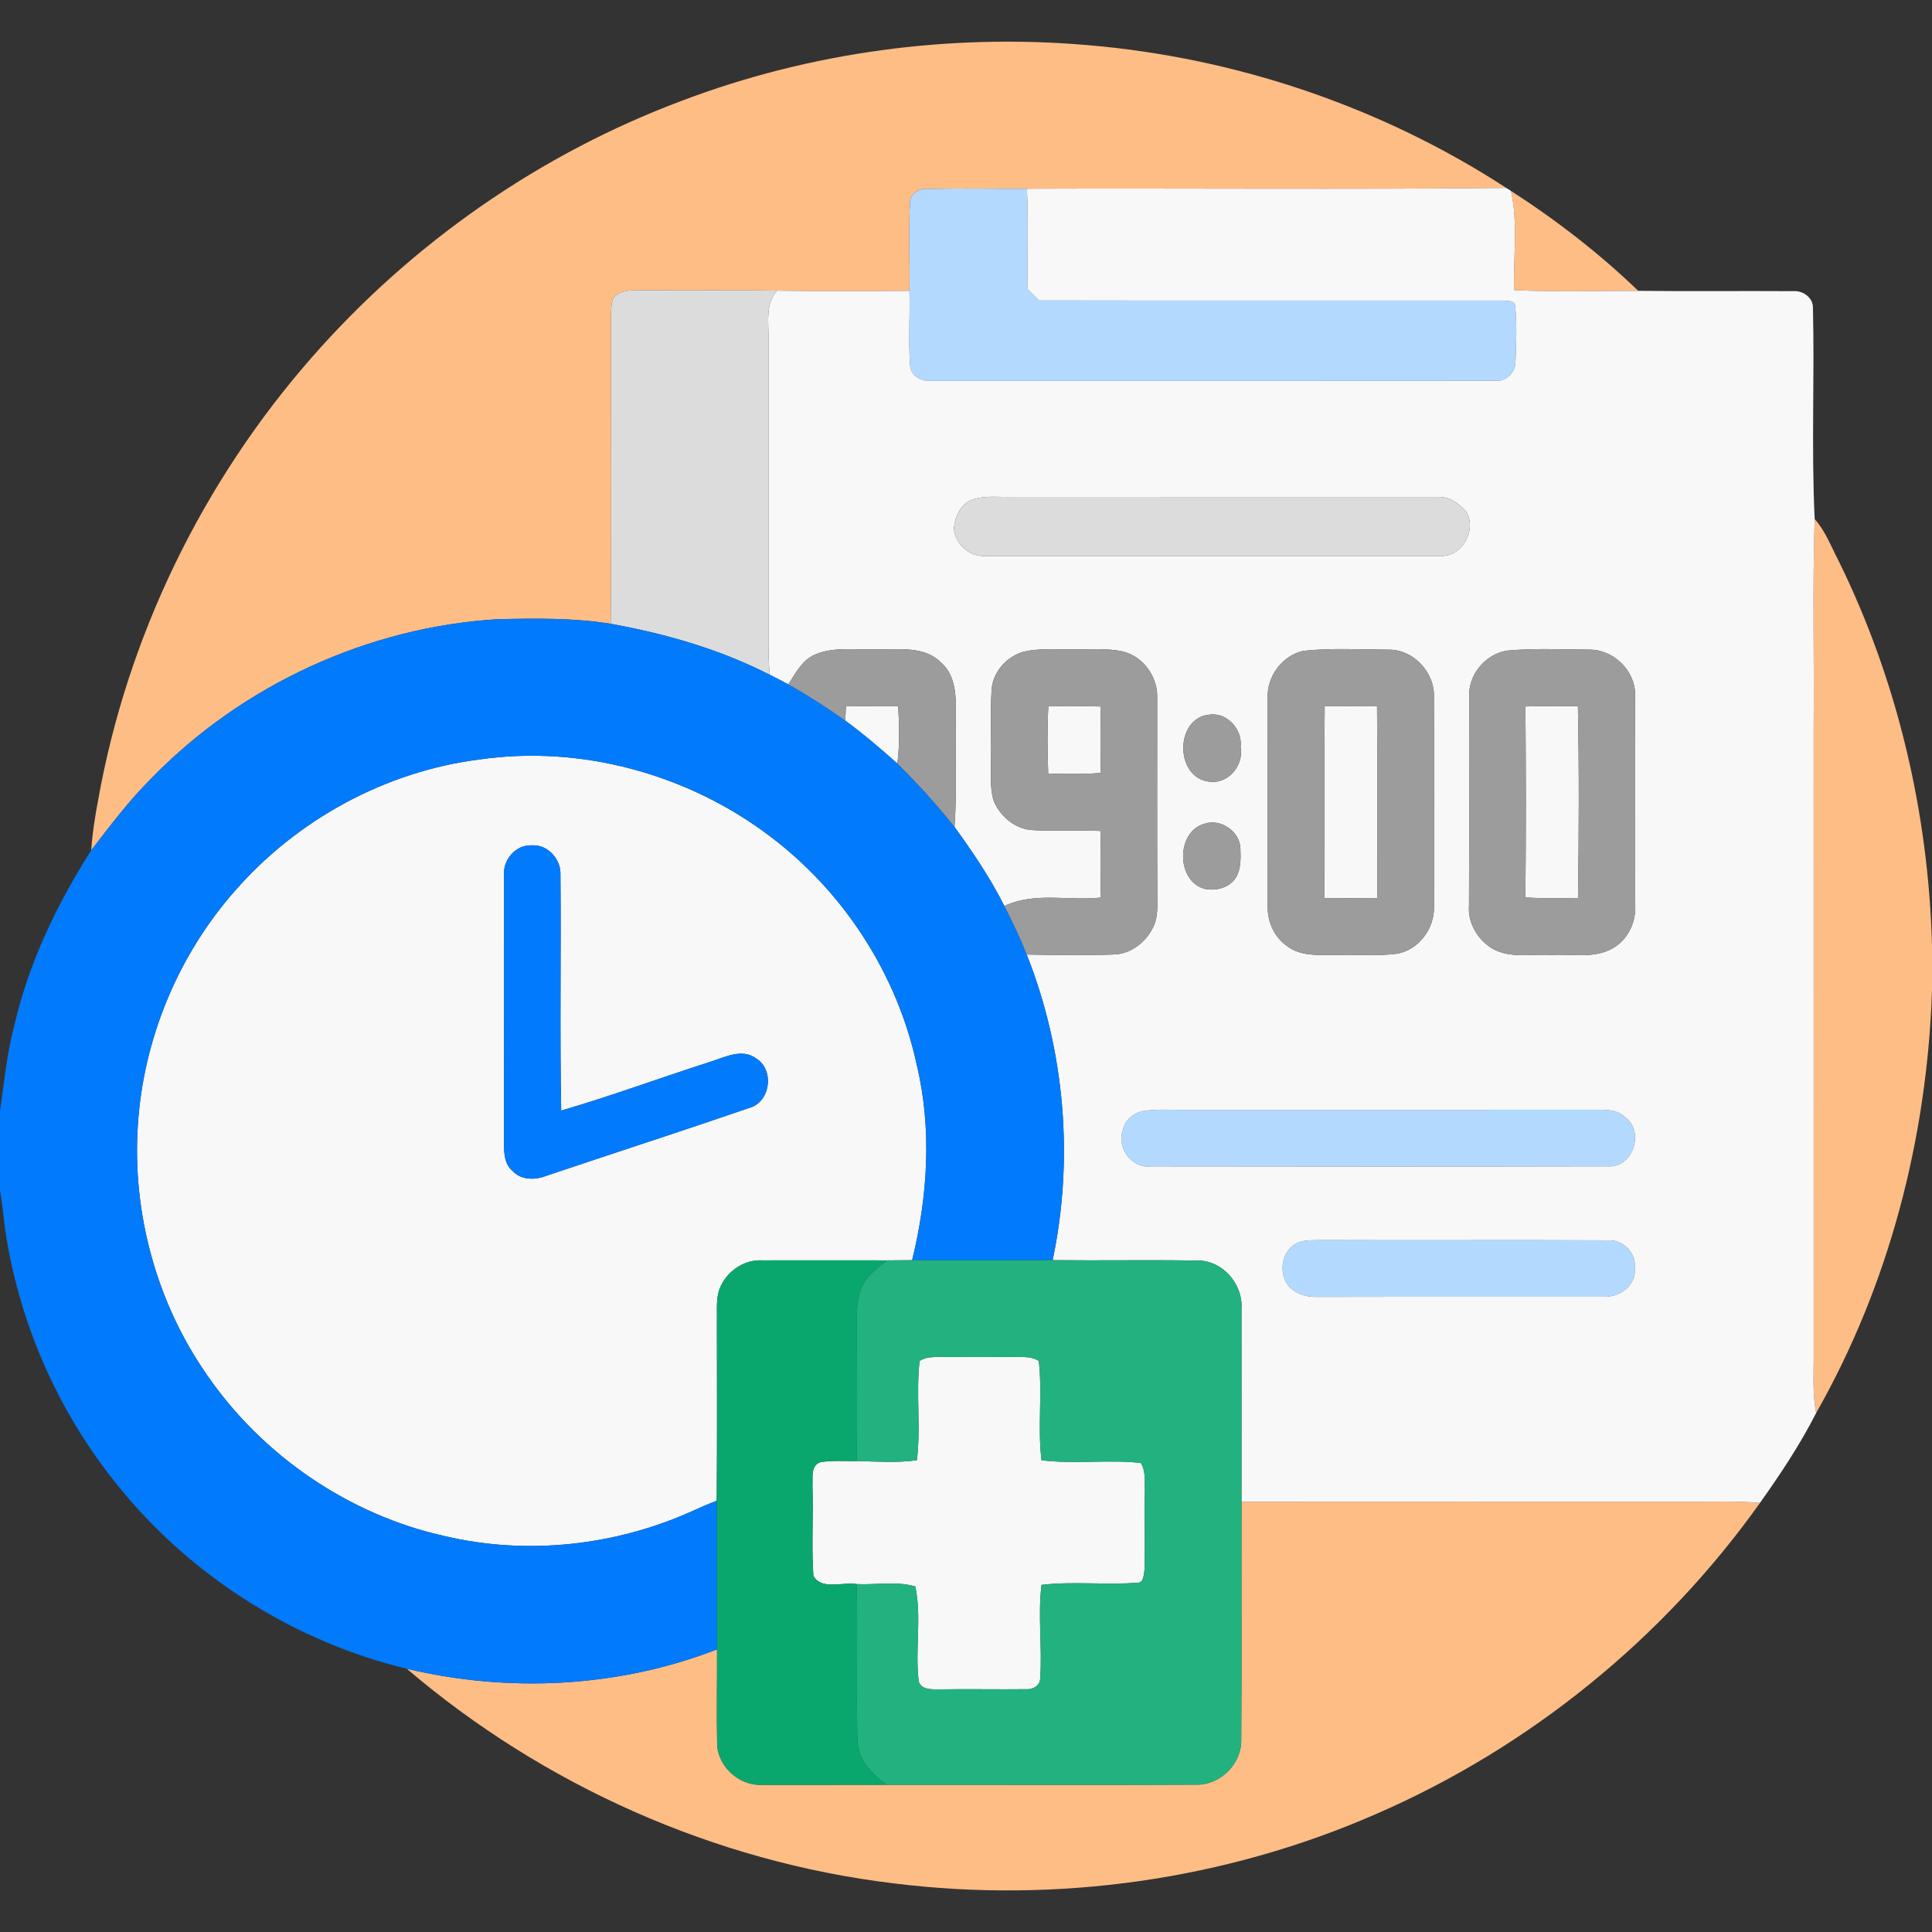
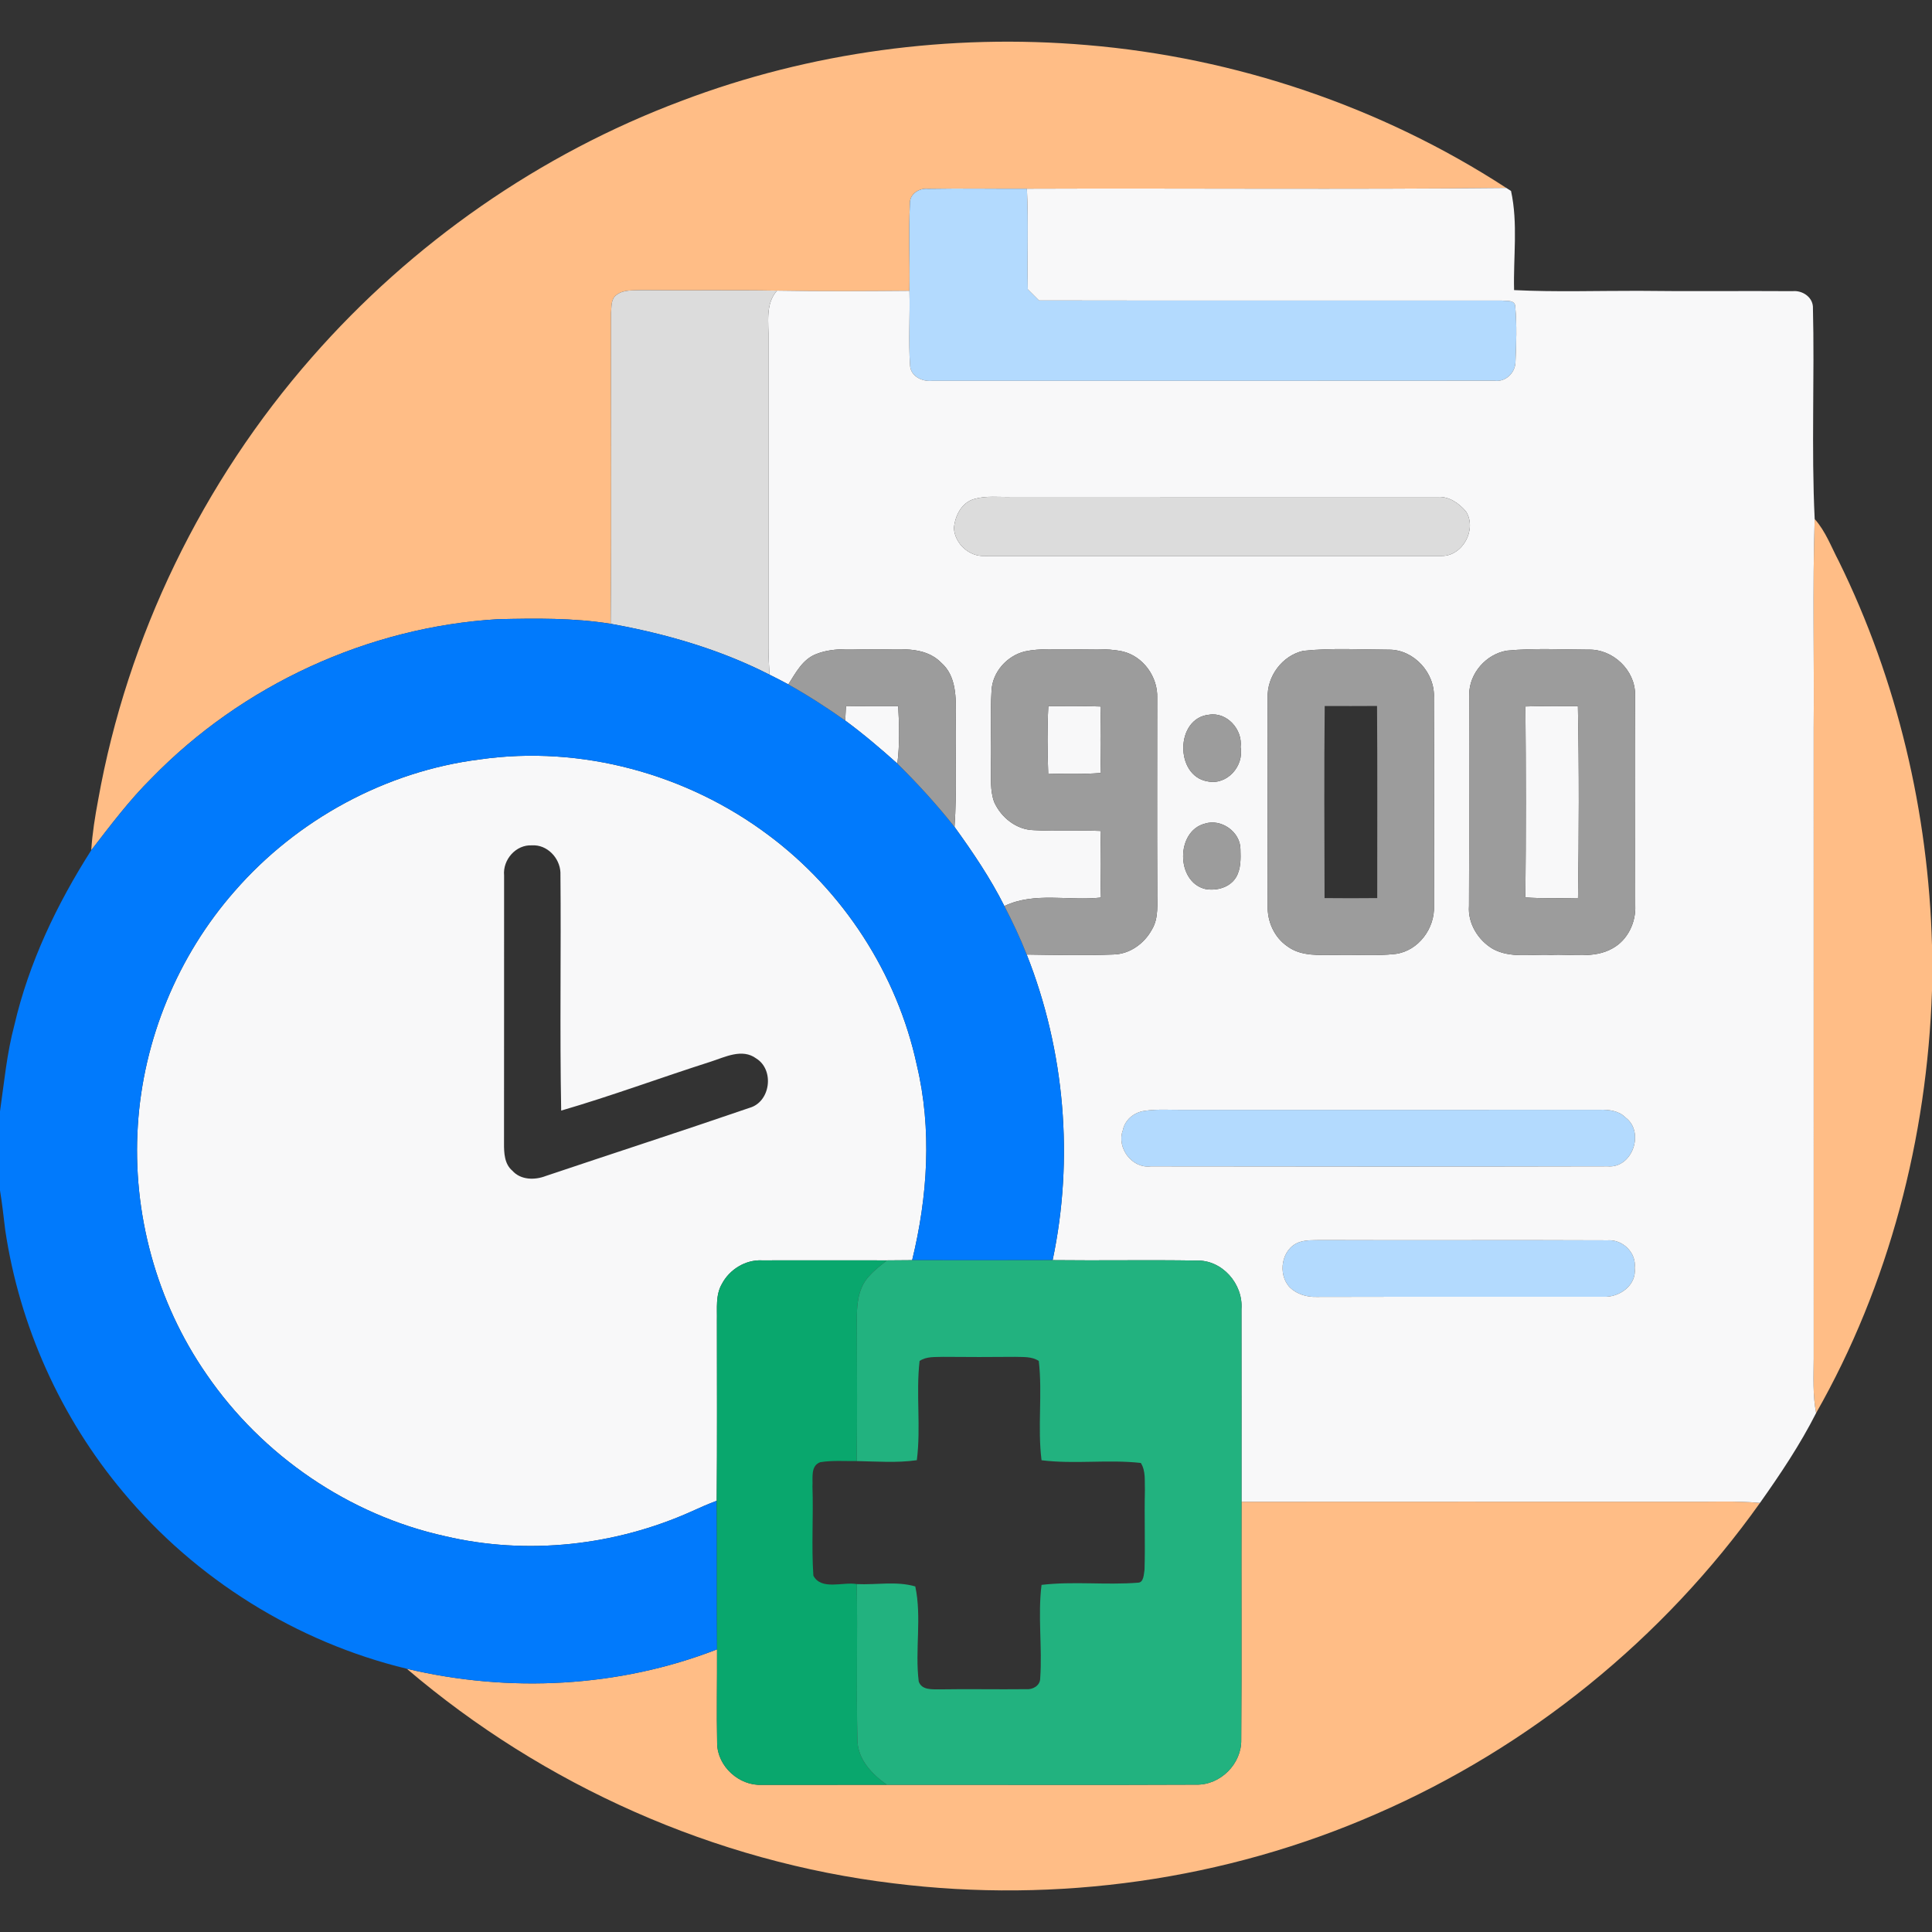
<svg xmlns="http://www.w3.org/2000/svg" width="512pt" height="512pt" viewBox="0 0 512 512">
  <rect x="0" y="0" width="512" height="512" fill="#333333" stroke="none" />
  <g id="#ffbd86ff">
    <path fill="#ffbd86" opacity="1.00" d=" M 180.65 26.72 C 214.72 13.79 251.74 8.84 288.03 11.94 C 327.42 15.23 366.02 28.25 399.18 49.80 C 356.84 50.25 314.49 49.85 272.14 50.01 C 263.41 50.06 254.67 49.88 245.94 50.04 C 243.57 49.80 241.00 51.41 241.13 54.01 C 240.78 61.68 241.13 69.38 241.01 77.06 C 229.32 77.16 217.62 77.23 205.92 77.02 C 193.94 76.82 181.95 77.02 169.97 76.89 C 167.73 77.01 165.17 76.69 163.31 78.22 C 161.84 79.30 162.10 81.34 161.93 82.94 C 161.88 110.39 162.08 137.85 161.84 165.31 C 151.95 163.72 141.93 163.87 131.96 164.09 C 97.57 166.14 64.22 181.50 40.20 206.19 C 34.27 212.05 29.27 218.74 24.18 225.32 C 24.47 220.84 25.18 216.40 26.01 212.00 C 33.74 168.69 53.67 127.70 82.68 94.66 C 109.13 64.47 143.04 40.79 180.65 26.72 Z" />
-     <path fill="#ffbd86" opacity="1.00" d=" M 400.44 50.61 C 412.46 58.34 423.84 67.15 434.15 77.07 C 423.18 77.05 412.20 77.42 401.25 76.88 C 401.02 68.14 402.32 59.22 400.44 50.61 Z" />
    <path fill="#ffbd86" opacity="1.00" d=" M 480.91 137.55 C 483.80 140.78 485.29 144.92 487.29 148.71 C 502.83 180.31 511.04 215.31 512.00 250.47 L 512.00 262.51 C 510.70 301.53 500.65 340.47 481.29 374.47 C 480.37 369.69 480.62 364.82 480.65 360.00 C 480.64 304.33 480.65 248.66 480.64 193.00 C 480.81 174.52 480.31 156.02 480.91 137.55 Z" />
    <path fill="#ffbd86" opacity="1.00" d=" M 329.01 397.98 C 368.34 397.94 407.67 397.97 447.00 397.97 C 453.47 398.04 459.95 397.70 466.41 398.29 C 440.80 434.29 405.23 463.13 364.70 480.72 C 324.76 498.22 280.08 504.50 236.83 499.11 C 189.45 493.41 144.08 473.20 107.81 442.24 C 134.91 448.67 163.99 447.23 190.02 437.10 C 190.06 445.41 189.88 453.73 190.05 462.05 C 190.15 468.13 195.89 473.31 201.93 473.00 C 212.97 473.03 224.01 472.98 235.04 472.99 C 262.38 472.96 289.72 473.08 317.05 472.95 C 323.43 473.08 329.07 467.42 328.94 461.05 C 329.09 440.03 328.94 419.01 329.01 397.98 Z" />
  </g>
  <g id="#b3dafeff">
    <path fill="#b3dafe" opacity="1.00" d=" M 241.13 54.01 C 241.00 51.41 243.57 49.80 245.94 50.04 C 254.67 49.88 263.41 50.06 272.14 50.01 C 272.59 58.89 272.19 67.78 272.38 76.66 C 273.36 77.65 274.35 78.63 275.34 79.62 C 316.24 79.70 357.15 79.63 398.05 79.66 C 399.29 79.82 401.56 79.40 401.56 81.31 C 402.00 86.13 401.84 91.00 401.62 95.82 C 401.62 98.76 399.03 101.30 396.04 100.90 C 346.35 100.96 296.65 100.91 246.95 100.93 C 244.40 101.16 241.37 99.76 241.18 96.90 C 240.71 90.30 241.19 83.67 241.01 77.06 C 241.13 69.38 240.78 61.68 241.13 54.01 Z" />
    <path fill="#b3dafe" opacity="1.00" d=" M 303.29 294.39 C 306.83 293.85 310.43 294.18 314.00 294.12 C 350.68 294.11 387.37 294.15 424.05 294.10 C 426.44 294.05 429.05 294.36 430.81 296.18 C 435.91 299.99 432.64 309.68 426.03 309.09 C 385.67 309.18 345.31 309.16 304.95 309.10 C 299.99 309.72 295.86 304.17 297.55 299.56 C 298.10 296.76 300.52 294.78 303.29 294.39 Z" />
    <path fill="#b3dafe" opacity="1.00" d=" M 344.28 329.20 C 346.11 328.56 348.09 328.68 350.01 328.63 C 375.34 328.73 400.68 328.58 426.01 328.70 C 429.97 328.39 433.71 331.97 433.21 336.00 C 433.78 340.59 429.17 343.87 424.96 343.65 C 399.63 343.69 374.29 343.62 348.96 343.69 C 346.39 343.78 343.73 343.01 341.85 341.21 C 338.49 337.74 339.55 330.90 344.28 329.20 Z" />
  </g>
  <g id="#f8f8f9ff">
    <path fill="#f8f8f9" opacity="1.00" d=" M 272.14 50.01 C 314.49 49.85 356.84 50.25 399.18 49.80 C 399.49 50.01 400.12 50.41 400.44 50.61 C 402.32 59.22 401.02 68.14 401.25 76.88 C 412.20 77.42 423.18 77.05 434.15 77.07 C 447.78 77.25 461.42 77.06 475.06 77.16 C 477.54 76.91 480.25 78.60 480.44 81.23 C 480.91 99.99 480.00 118.81 480.91 137.55 C 480.31 156.02 480.81 174.52 480.64 193.00 C 480.65 248.66 480.64 304.33 480.65 360.00 C 480.62 364.82 480.37 369.69 481.29 374.47 C 477.05 382.83 471.82 390.65 466.41 398.29 C 459.95 397.70 453.47 398.04 447.00 397.97 C 407.67 397.97 368.34 397.94 329.01 397.98 C 329.00 380.97 329.04 363.95 329.00 346.94 C 329.49 340.25 323.89 333.83 317.06 334.06 C 304.36 333.85 291.66 334.10 278.96 333.95 C 284.63 307.05 282.21 278.52 272.09 252.96 C 279.74 253.07 287.40 253.24 295.05 252.95 C 299.39 252.87 303.26 250.05 305.28 246.32 C 307.15 243.22 306.62 239.45 306.69 236.00 C 306.61 218.99 306.67 201.99 306.67 184.98 C 306.89 179.40 302.94 173.87 297.43 172.62 C 293.01 171.69 288.47 172.17 284.00 172.06 C 279.86 172.14 275.65 171.76 271.57 172.64 C 266.85 173.81 263.02 178.08 262.77 183.00 C 262.37 189.66 262.80 196.34 262.60 203.00 C 262.66 206.19 262.35 209.53 263.48 212.58 C 265.32 216.66 269.36 219.90 273.96 220.00 C 279.88 220.34 285.82 219.96 291.75 220.21 C 291.60 226.09 291.60 231.97 291.76 237.86 C 283.25 238.82 274.18 236.28 266.17 240.11 C 262.46 232.71 257.80 225.84 252.96 219.14 C 253.64 209.44 253.09 199.71 253.30 190.00 C 253.35 185.02 253.53 179.18 249.40 175.60 C 244.84 170.96 237.85 172.26 232.00 172.07 C 226.79 172.27 221.32 171.36 216.36 173.31 C 212.72 174.67 210.88 178.30 208.92 181.37 C 207.28 180.48 205.61 179.62 203.94 178.80 C 203.79 176.54 203.67 174.27 203.65 172.00 C 203.67 144.67 203.67 117.33 203.65 90.00 C 203.76 85.61 202.72 80.61 205.92 77.02 C 217.62 77.23 229.32 77.16 241.01 77.06 C 241.19 83.67 240.71 90.30 241.18 96.90 C 241.37 99.76 244.40 101.16 246.95 100.93 C 296.65 100.91 346.35 100.96 396.04 100.90 C 399.03 101.30 401.62 98.76 401.62 95.82 C 401.84 91.00 402.00 86.13 401.56 81.31 C 401.56 79.40 399.29 79.82 398.05 79.66 C 357.15 79.63 316.24 79.70 275.34 79.62 C 274.35 78.63 273.36 77.65 272.38 76.66 C 272.19 67.78 272.59 58.89 272.14 50.01 M 258.26 132.22 C 254.84 133.13 253.06 136.71 252.80 140.00 C 253.07 144.10 256.84 147.55 260.96 147.34 C 301.32 147.33 341.67 147.33 382.03 147.33 C 387.61 147.42 391.50 140.25 388.50 135.54 C 386.65 133.37 384.03 131.53 381.05 131.70 C 343.37 131.70 305.68 131.71 268.00 131.69 C 264.76 131.78 261.42 131.32 258.26 132.22 M 345.38 172.48 C 339.80 173.74 335.71 179.26 335.95 184.95 C 335.92 203.31 335.92 221.68 335.95 240.05 C 335.82 244.22 337.70 248.42 341.19 250.80 C 344.88 253.53 349.69 253.04 354.00 253.08 C 359.30 252.92 364.63 253.40 369.91 252.79 C 375.92 251.95 380.29 245.99 380.02 240.05 C 380.03 221.68 380.08 203.30 380.00 184.93 C 380.35 178.37 374.71 172.13 368.08 172.17 C 360.52 172.14 352.90 171.68 345.38 172.48 M 399.32 172.43 C 393.83 173.36 389.38 178.42 389.35 184.03 C 389.29 202.70 389.39 221.39 389.30 240.07 C 388.94 244.67 391.70 249.16 395.61 251.46 C 400.30 254.05 405.89 252.77 411.00 253.07 C 416.43 252.73 422.40 254.16 427.36 251.31 C 431.36 249.11 433.55 244.47 433.36 239.99 C 433.31 221.33 433.41 202.66 433.31 184.00 C 433.32 177.60 427.43 172.02 421.06 172.16 C 413.82 172.14 406.53 171.72 399.32 172.43 M 320.39 189.41 C 311.44 190.32 311.33 205.65 320.02 207.07 C 325.19 208.17 329.71 203.00 328.77 198.00 C 329.38 193.37 325.15 188.61 320.39 189.41 M 319.28 218.28 C 311.59 220.27 311.62 233.70 319.39 235.59 C 322.35 236.15 325.86 235.23 327.53 232.55 C 328.89 230.30 328.81 227.55 328.73 225.02 C 328.69 220.44 323.63 216.87 319.28 218.28 M 303.29 294.39 C 300.52 294.78 298.10 296.76 297.55 299.56 C 295.86 304.17 299.99 309.72 304.95 309.10 C 345.31 309.16 385.67 309.18 426.03 309.09 C 432.64 309.68 435.91 299.99 430.81 296.18 C 429.05 294.36 426.44 294.05 424.05 294.10 C 387.37 294.15 350.68 294.11 314.00 294.12 C 310.43 294.18 306.83 293.85 303.29 294.39 M 344.28 329.20 C 339.55 330.90 338.49 337.74 341.85 341.21 C 343.73 343.01 346.39 343.78 348.96 343.69 C 374.29 343.62 399.63 343.69 424.96 343.65 C 429.17 343.87 433.78 340.59 433.21 336.00 C 433.71 331.97 429.97 328.39 426.01 328.70 C 400.68 328.58 375.34 328.73 350.01 328.63 C 348.09 328.68 346.11 328.56 344.28 329.20 Z" />
    <path fill="#f8f8f9" opacity="1.00" d=" M 224.19 187.18 C 228.81 187.10 233.42 187.09 238.03 187.11 C 238.32 192.19 238.45 197.29 237.81 202.35 C 233.35 198.37 228.80 194.49 223.99 190.95 C 224.05 189.69 224.12 188.44 224.19 187.18 Z" />
    <path fill="#f8f8f9" opacity="1.00" d=" M 277.82 187.12 C 282.46 187.11 287.11 187.06 291.75 187.23 C 291.59 193.10 291.59 198.97 291.75 204.84 C 287.10 205.22 282.44 205.11 277.79 205.00 C 277.56 199.04 277.50 193.07 277.82 187.12 Z" />
-     <path fill="#f8f8f9" opacity="1.00" d=" M 351.06 187.10 C 355.68 187.12 360.31 187.12 364.93 187.09 C 365.06 204.06 364.96 221.03 364.98 238.00 C 360.32 238.05 355.67 238.05 351.02 238.00 C 350.98 221.03 350.89 204.06 351.06 187.10 Z" />
    <path fill="#f8f8f9" opacity="1.00" d=" M 404.25 187.22 C 408.88 187.07 413.52 187.11 418.16 187.12 C 418.50 204.06 418.43 221.03 418.19 237.97 C 413.54 238.05 408.89 238.14 404.24 237.83 C 404.41 220.96 404.39 204.09 404.25 187.22 Z" />
    <path fill="#f8f8f9" opacity="1.00" d=" M 127.18 201.25 C 154.00 197.41 182.07 205.11 203.67 221.33 C 223.46 236.08 237.76 258.08 242.96 282.23 C 247.02 299.24 245.85 317.09 241.73 333.96 C 239.50 333.98 237.27 334.01 235.05 334.01 C 224.01 334.02 212.97 333.98 201.93 334.01 C 197.56 333.80 193.31 336.42 191.30 340.27 C 189.59 343.22 190.07 346.74 189.99 350.00 C 189.99 365.91 190.07 381.81 189.94 397.72 C 187.73 398.54 185.57 399.49 183.43 400.47 C 163.05 409.65 139.71 412.23 117.91 407.09 C 92.44 401.46 69.48 385.71 54.75 364.23 C 41.48 345.13 35.02 321.45 36.53 298.26 C 37.96 275.48 47.12 253.29 62.20 236.15 C 78.70 217.20 102.21 204.39 127.18 201.25 M 133.59 232.01 C 133.56 255.67 133.62 279.33 133.57 302.99 C 133.56 305.53 133.66 308.45 135.77 310.24 C 137.99 312.75 141.73 312.78 144.66 311.64 C 162.64 305.59 180.69 299.75 198.63 293.59 C 204.21 292.02 205.28 283.53 200.42 280.51 C 196.69 277.75 192.17 280.13 188.36 281.35 C 175.12 285.58 162.06 290.43 148.72 294.32 C 148.32 273.29 148.72 252.23 148.52 231.20 C 148.35 227.35 144.98 223.78 141.00 224.03 C 136.72 223.78 133.20 227.83 133.59 232.01 Z" />
-     <path fill="#f8f8f9" opacity="1.00" d=" M 243.70 360.67 C 245.55 359.41 247.88 359.67 249.99 359.58 C 256.33 359.64 262.67 359.64 269.01 359.58 C 271.12 359.66 273.44 359.43 275.29 360.67 C 276.30 369.39 274.92 378.24 276.02 386.98 C 284.75 388.08 293.61 386.72 302.33 387.70 C 303.70 389.87 303.30 392.55 303.41 394.99 C 303.24 402.00 303.52 409.01 303.31 416.02 C 303.10 417.16 303.14 419.41 301.56 419.43 C 293.06 420.10 284.50 419.01 276.02 420.01 C 274.99 428.25 276.25 436.56 275.66 444.82 C 275.64 446.72 273.68 447.81 271.96 447.65 C 264.29 447.74 256.62 447.57 248.95 447.70 C 247.00 447.67 244.24 447.92 243.47 445.60 C 242.44 437.27 244.31 428.63 242.56 420.42 C 237.56 418.96 232.20 420.05 227.05 419.80 C 223.40 419.14 217.64 421.54 215.55 417.56 C 215.02 409.71 215.58 401.82 215.31 393.96 C 215.46 391.76 214.71 388.41 217.41 387.49 C 220.59 386.98 223.84 387.24 227.05 387.20 C 232.36 387.30 237.69 387.72 242.97 386.97 C 244.09 378.24 242.70 369.39 243.70 360.67 Z" />
  </g>
  <g id="#dcdcdcff">
    <path fill="#dcdcdc" opacity="1.00" d=" M 163.31 78.22 C 165.17 76.69 167.73 77.01 169.97 76.89 C 181.95 77.02 193.94 76.82 205.92 77.02 C 202.72 80.61 203.76 85.61 203.65 90.00 C 203.67 117.33 203.67 144.67 203.65 172.00 C 203.67 174.27 203.79 176.54 203.94 178.80 C 190.74 172.06 176.38 167.93 161.84 165.31 C 162.08 137.85 161.88 110.39 161.93 82.94 C 162.10 81.34 161.84 79.30 163.31 78.22 Z" />
    <path fill="#dcdcdc" opacity="1.00" d=" M 258.26 132.22 C 261.42 131.32 264.76 131.78 268.00 131.69 C 305.68 131.71 343.37 131.70 381.05 131.70 C 384.03 131.53 386.65 133.37 388.50 135.54 C 391.50 140.25 387.61 147.42 382.03 147.33 C 341.67 147.33 301.32 147.33 260.96 147.34 C 256.84 147.55 253.07 144.10 252.80 140.00 C 253.06 136.71 254.84 133.13 258.26 132.22 Z" />
  </g>
  <g id="#017afcff">
    <path fill="#017afc" opacity="1.00" d=" M 40.20 206.19 C 64.22 181.50 97.57 166.14 131.96 164.09 C 141.93 163.87 151.95 163.72 161.84 165.31 C 176.38 167.93 190.74 172.06 203.94 178.80 C 205.61 179.62 207.28 180.48 208.92 181.37 C 214.12 184.28 219.13 187.51 223.99 190.95 C 228.80 194.49 233.35 198.37 237.81 202.35 C 243.18 207.64 248.27 213.23 252.96 219.14 C 257.80 225.84 262.46 232.71 266.17 240.11 C 268.34 244.30 270.37 248.56 272.09 252.96 C 282.21 278.52 284.63 307.05 278.96 333.95 C 266.55 334.00 254.14 333.97 241.73 333.96 C 245.85 317.09 247.02 299.24 242.96 282.23 C 237.76 258.08 223.46 236.08 203.67 221.33 C 182.07 205.11 154.00 197.41 127.18 201.25 C 102.21 204.39 78.70 217.20 62.20 236.15 C 47.12 253.29 37.96 275.48 36.53 298.26 C 35.02 321.45 41.48 345.13 54.75 364.23 C 69.48 385.71 92.44 401.46 117.91 407.09 C 139.71 412.23 163.05 409.65 183.43 400.47 C 185.57 399.49 187.73 398.54 189.94 397.72 C 190.03 410.84 189.93 423.97 190.02 437.10 C 163.99 447.23 134.91 448.67 107.81 442.24 C 78.60 435.18 51.85 418.51 32.63 395.41 C 16.10 375.71 5.15 351.38 1.38 325.94 C 0.96 322.44 0.57 318.95 0.00 315.48 L 0.00 294.52 C 1.10 286.88 1.81 279.15 3.81 271.66 C 7.66 255.10 15.07 239.61 24.18 225.32 C 29.27 218.74 34.27 212.05 40.20 206.19 Z" />
-     <path fill="#017afc" opacity="1.00" d=" M 133.59 232.01 C 133.20 227.83 136.72 223.78 141.00 224.03 C 144.98 223.78 148.35 227.35 148.52 231.20 C 148.72 252.23 148.32 273.29 148.72 294.32 C 162.06 290.43 175.12 285.58 188.36 281.35 C 192.17 280.13 196.69 277.75 200.42 280.51 C 205.28 283.53 204.21 292.02 198.63 293.59 C 180.69 299.75 162.64 305.59 144.66 311.64 C 141.73 312.78 137.99 312.75 135.77 310.24 C 133.66 308.45 133.56 305.53 133.57 302.99 C 133.62 279.33 133.56 255.67 133.59 232.01 Z" />
  </g>
  <g id="#9c9c9cff">
    <path fill="#9c9c9c" opacity="1.00" d=" M 216.36 173.31 C 221.32 171.36 226.79 172.27 232.00 172.07 C 237.85 172.26 244.84 170.96 249.40 175.60 C 253.53 179.18 253.35 185.02 253.30 190.00 C 253.09 199.71 253.64 209.44 252.96 219.14 C 248.27 213.23 243.18 207.64 237.81 202.35 C 238.45 197.29 238.32 192.19 238.03 187.11 C 233.42 187.09 228.81 187.10 224.19 187.18 C 224.12 188.44 224.05 189.69 223.99 190.95 C 219.13 187.51 214.12 184.28 208.92 181.37 C 210.88 178.30 212.72 174.67 216.36 173.31 Z" />
    <path fill="#9c9c9c" opacity="1.00" d=" M 271.57 172.64 C 275.65 171.76 279.86 172.14 284.00 172.06 C 288.47 172.17 293.01 171.69 297.43 172.62 C 302.94 173.87 306.89 179.40 306.67 184.98 C 306.67 201.99 306.61 218.99 306.69 236.00 C 306.62 239.45 307.15 243.22 305.28 246.32 C 303.26 250.05 299.39 252.87 295.05 252.95 C 287.40 253.24 279.74 253.07 272.09 252.96 C 270.37 248.56 268.34 244.30 266.17 240.11 C 274.18 236.28 283.25 238.82 291.76 237.86 C 291.60 231.97 291.60 226.09 291.75 220.21 C 285.82 219.96 279.88 220.34 273.96 220.00 C 269.36 219.90 265.32 216.66 263.48 212.58 C 262.35 209.53 262.66 206.19 262.60 203.00 C 262.80 196.34 262.37 189.66 262.77 183.00 C 263.02 178.08 266.85 173.81 271.57 172.64 M 277.82 187.12 C 277.50 193.07 277.56 199.04 277.79 205.00 C 282.44 205.11 287.10 205.22 291.75 204.84 C 291.59 198.97 291.59 193.10 291.75 187.23 C 287.11 187.06 282.46 187.11 277.82 187.12 Z" />
    <path fill="#9c9c9c" opacity="1.00" d=" M 345.38 172.48 C 352.90 171.68 360.52 172.14 368.08 172.17 C 374.71 172.13 380.35 178.37 380.00 184.93 C 380.08 203.30 380.03 221.68 380.02 240.05 C 380.29 245.99 375.92 251.95 369.91 252.79 C 364.63 253.40 359.30 252.92 354.00 253.08 C 349.69 253.04 344.88 253.53 341.19 250.80 C 337.70 248.42 335.82 244.22 335.95 240.05 C 335.92 221.68 335.92 203.31 335.95 184.95 C 335.71 179.26 339.80 173.74 345.38 172.48 M 351.06 187.10 C 350.89 204.06 350.98 221.03 351.02 238.00 C 355.67 238.05 360.32 238.05 364.98 238.00 C 364.96 221.03 365.06 204.06 364.93 187.09 C 360.31 187.12 355.68 187.12 351.06 187.10 Z" />
    <path fill="#9c9c9c" opacity="1.00" d=" M 399.32 172.43 C 406.53 171.72 413.82 172.14 421.06 172.16 C 427.43 172.02 433.32 177.60 433.31 184.00 C 433.41 202.66 433.31 221.33 433.36 239.99 C 433.55 244.47 431.36 249.11 427.36 251.31 C 422.40 254.16 416.43 252.73 411.00 253.07 C 405.89 252.77 400.30 254.05 395.61 251.46 C 391.70 249.16 388.94 244.67 389.30 240.07 C 389.39 221.39 389.29 202.70 389.35 184.03 C 389.38 178.42 393.83 173.36 399.32 172.43 M 404.25 187.22 C 404.39 204.09 404.41 220.96 404.24 237.83 C 408.89 238.14 413.54 238.05 418.19 237.97 C 418.43 221.03 418.50 204.06 418.16 187.12 C 413.52 187.11 408.88 187.07 404.25 187.22 Z" />
    <path fill="#9c9c9c" opacity="1.00" d=" M 320.39 189.41 C 325.15 188.61 329.38 193.37 328.77 198.00 C 329.71 203.00 325.19 208.17 320.02 207.07 C 311.33 205.65 311.44 190.32 320.39 189.41 Z" />
    <path fill="#9c9c9c" opacity="1.00" d=" M 319.28 218.28 C 323.63 216.87 328.69 220.44 328.73 225.02 C 328.81 227.55 328.89 230.30 327.53 232.55 C 325.86 235.23 322.35 236.15 319.39 235.59 C 311.62 233.70 311.59 220.27 319.28 218.28 Z" />
  </g>
  <g id="#09a76dff">
    <path fill="#09a76d" opacity="1.00" d=" M 191.30 340.27 C 193.31 336.42 197.56 333.80 201.93 334.01 C 212.97 333.98 224.01 334.02 235.05 334.01 C 232.48 336.10 229.58 338.16 228.30 341.35 C 226.76 345.03 227.13 349.11 227.09 353.00 C 227.12 364.40 227.18 375.80 227.05 387.20 C 223.84 387.24 220.59 386.98 217.41 387.49 C 214.71 388.41 215.46 391.76 215.31 393.96 C 215.58 401.82 215.02 409.71 215.55 417.56 C 217.64 421.54 223.40 419.14 227.05 419.80 C 227.30 433.51 226.91 447.23 227.22 460.94 C 227.22 466.19 231.03 470.15 235.04 472.99 C 224.01 472.98 212.97 473.03 201.93 473.00 C 195.89 473.31 190.15 468.13 190.05 462.05 C 189.88 453.73 190.06 445.41 190.02 437.10 C 189.93 423.97 190.03 410.84 189.94 397.72 C 190.07 381.81 189.99 365.91 189.99 350.00 C 190.07 346.74 189.59 343.22 191.30 340.27 Z" />
  </g>
  <g id="#22b27fff">
    <path fill="#22b27f" opacity="1.00" d=" M 235.05 334.01 C 237.27 334.01 239.50 333.98 241.73 333.96 C 254.14 333.97 266.55 334.00 278.96 333.95 C 291.66 334.10 304.36 333.85 317.06 334.06 C 323.89 333.83 329.49 340.25 329.00 346.94 C 329.04 363.95 329.00 380.97 329.01 397.98 C 328.94 419.01 329.09 440.03 328.94 461.05 C 329.07 467.42 323.43 473.08 317.05 472.95 C 289.72 473.08 262.38 472.96 235.04 472.99 C 231.03 470.15 227.22 466.19 227.22 460.94 C 226.91 447.23 227.30 433.51 227.05 419.80 C 232.20 420.05 237.56 418.96 242.56 420.42 C 244.31 428.63 242.44 437.27 243.47 445.60 C 244.24 447.92 247.00 447.67 248.95 447.70 C 256.62 447.57 264.29 447.74 271.96 447.65 C 273.68 447.81 275.64 446.72 275.66 444.82 C 276.25 436.56 274.99 428.25 276.02 420.01 C 284.50 419.01 293.06 420.10 301.56 419.43 C 303.14 419.41 303.10 417.16 303.31 416.02 C 303.52 409.01 303.24 402.00 303.41 394.99 C 303.30 392.55 303.70 389.87 302.33 387.70 C 293.61 386.72 284.75 388.08 276.02 386.98 C 274.92 378.24 276.30 369.39 275.29 360.67 C 273.44 359.43 271.12 359.66 269.01 359.58 C 262.67 359.64 256.33 359.64 249.99 359.58 C 247.88 359.67 245.55 359.41 243.70 360.67 C 242.70 369.39 244.09 378.24 242.97 386.97 C 237.69 387.72 232.36 387.30 227.05 387.20 C 227.18 375.80 227.12 364.40 227.09 353.00 C 227.13 349.11 226.76 345.03 228.30 341.35 C 229.58 338.16 232.48 336.10 235.05 334.01 Z" />
  </g>
</svg>